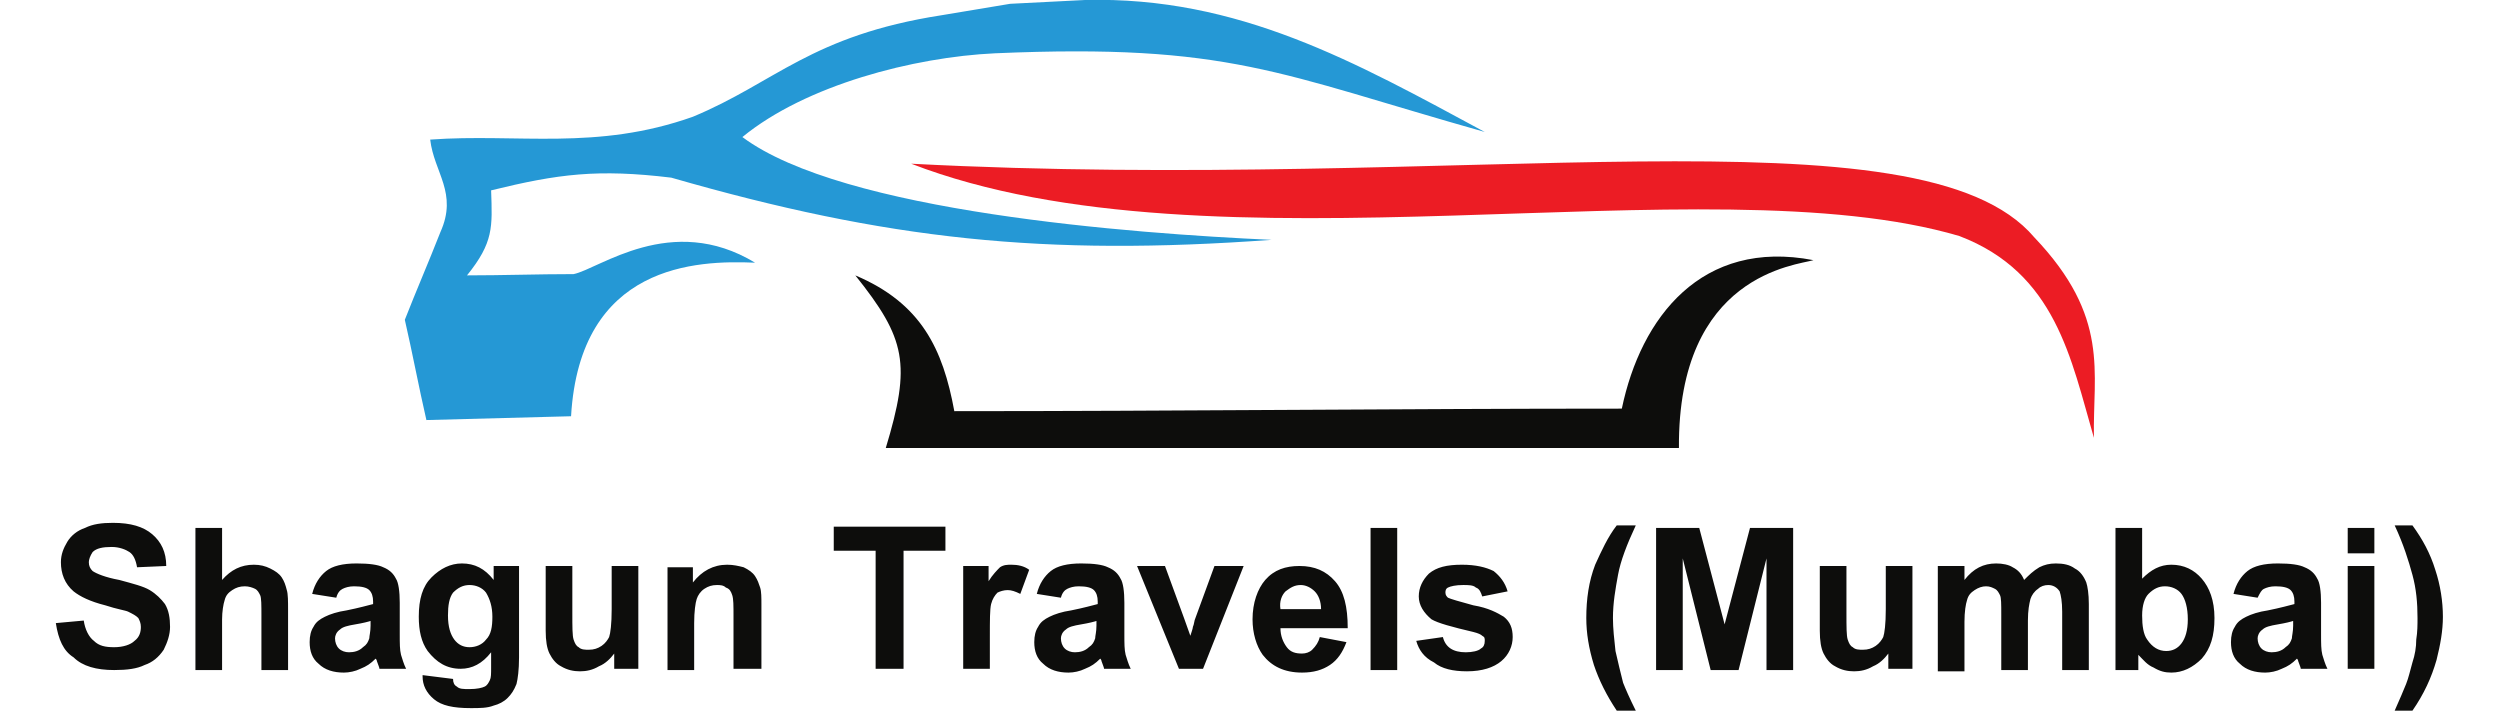
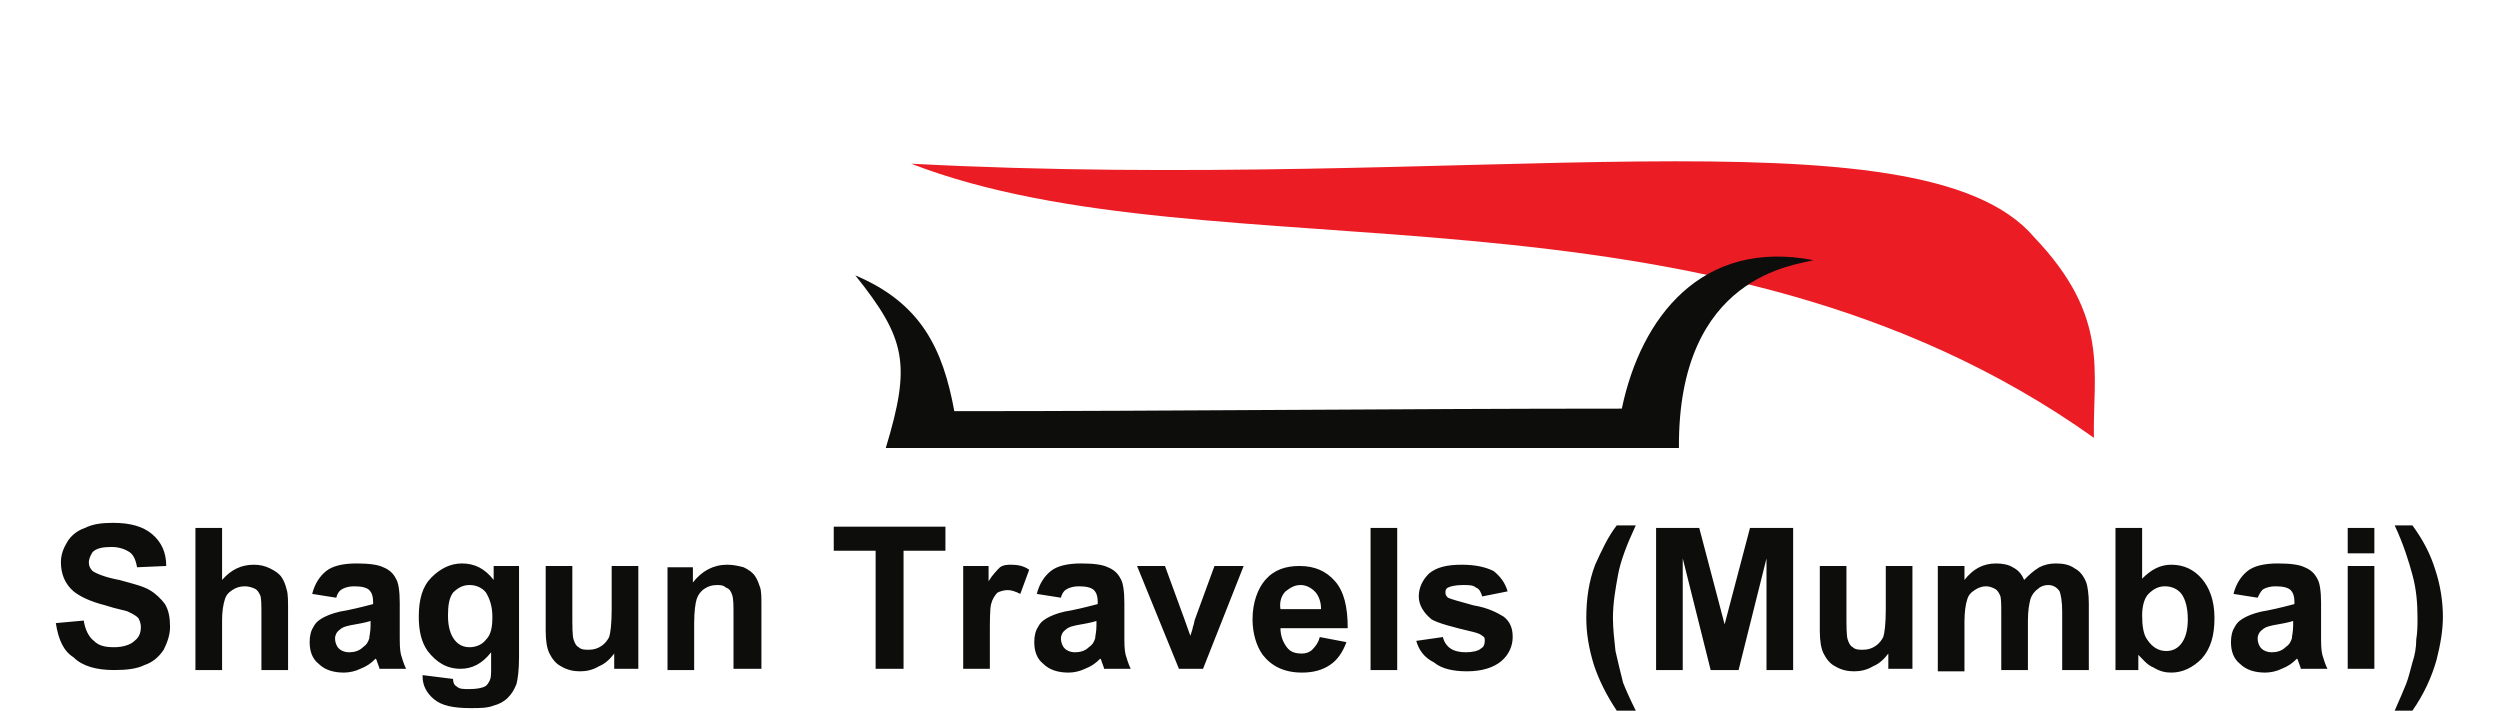
<svg xmlns="http://www.w3.org/2000/svg" version="1.1" id="Layer_1" x="0px" y="0px" width="197px" height="56px" viewBox="0 0 197 56" style="enable-background:new 0 0 197 56;" xml:space="preserve">
  <style type="text/css">
	.st0{fill-rule:evenodd;clip-rule:evenodd;fill:#2598D5;}
	.st1{fill-rule:evenodd;clip-rule:evenodd;fill:#EC1C24;}
	.st2{fill-rule:evenodd;clip-rule:evenodd;fill:#0D0D0C;}
	.st3{fill:#0D0D0C;}
</style>
-   <path class="st0" d="M33.6,33.1c-0.6-2.6-1.1-5.3-1.7-7.9c0.9-2.3,1.9-4.6,2.8-6.9c1.4-3.1-0.5-4.7-0.8-7.3  c6.9-0.5,13.1,0.9,20.7-1.8c6.5-2.7,9.3-6.4,19.6-8l5.4-0.9L85.5,0c12.1-0.3,21.3,4.9,31.5,10.4c-16.3-4.6-20.1-7-38.6-6.2  C72,4.5,63.5,6.7,58.5,10.8c7.9,5.9,30.7,7.6,41.7,8.1c-17.9,1.3-30.3,0-47.3-4.9c-5.8-0.7-8.9-0.3-14.2,1c0.1,2.9,0.2,4.1-1.9,6.7  c2.8,0,5.6-0.1,8.4-0.1c2-0.4,7.7-4.9,14.3-0.9c-4.6-0.2-13.8,0.1-14.5,12.1C41.2,32.9,37.4,33,33.6,33.1z" />
-   <path class="st1" d="M71.8,12.9c43.7,2.3,79.6-4.7,88.5,5.8c6,6.3,4.6,10.6,4.7,15.8c-1.8-6.2-3-13-10.6-15.9  C134.4,12.7,95.6,22.1,71.8,12.9z" />
+   <path class="st1" d="M71.8,12.9c43.7,2.3,79.6-4.7,88.5,5.8c6,6.3,4.6,10.6,4.7,15.8C134.4,12.7,95.6,22.1,71.8,12.9z" />
  <path class="st2" d="M69.8,35.3c20.7,0,41.8,0,62.5,0c-0.1-13.7,9.3-14.4,10.6-14.8c-8.8-1.7-13.6,4.5-15.1,11.7  c-17.4,0-35.2,0.2-52.6,0.2c-0.9-4.9-2.6-8.5-7.8-10.7C71.4,26.7,71.8,28.7,69.8,35.3z" />
  <path class="st3" d="M188.7,56c0.4-0.9,0.7-1.6,0.9-2.1c0.2-0.5,0.3-1,0.5-1.7c0.2-0.6,0.3-1.2,0.3-1.8c0.1-0.6,0.1-1.2,0.1-1.7  c0-1.2-0.1-2.3-0.4-3.4c-0.3-1.1-0.7-2.4-1.4-3.9h1.4c0.8,1.1,1.4,2.2,1.8,3.5c0.4,1.2,0.6,2.5,0.6,3.7c0,1.1-0.2,2.2-0.5,3.4  c-0.4,1.4-1,2.7-1.9,4H188.7z M185,52.7v-8.1h2.1v8.1H185z M185,43.6v-2h2.1v2H185z M180.8,48.9c-0.3,0.1-0.7,0.2-1.3,0.3  c-0.6,0.1-1,0.2-1.2,0.4c-0.3,0.2-0.4,0.5-0.4,0.7c0,0.3,0.1,0.6,0.3,0.8c0.2,0.2,0.5,0.3,0.8,0.3c0.4,0,0.8-0.1,1.1-0.4  c0.3-0.2,0.4-0.4,0.5-0.7c0-0.2,0.1-0.5,0.1-1V48.9z M177.9,47.1l-1.9-0.3c0.2-0.8,0.6-1.4,1.1-1.8c0.5-0.4,1.3-0.6,2.4-0.6  c1,0,1.7,0.1,2.1,0.3c0.5,0.2,0.8,0.5,1,0.9c0.2,0.3,0.3,1,0.3,1.9l0,2.5c0,0.7,0,1.2,0.1,1.6c0.1,0.3,0.2,0.7,0.4,1.1h-2.1  c0-0.1-0.1-0.3-0.2-0.6c0-0.1-0.1-0.2-0.1-0.2c-0.4,0.4-0.7,0.6-1.2,0.8c-0.4,0.2-0.9,0.3-1.3,0.3c-0.8,0-1.5-0.2-2-0.7  c-0.5-0.4-0.7-1-0.7-1.7c0-0.5,0.1-0.9,0.3-1.2c0.2-0.4,0.5-0.6,0.9-0.8c0.4-0.2,1-0.4,1.7-0.5c1-0.2,1.7-0.4,2.1-0.5v-0.2  c0-0.4-0.1-0.7-0.3-0.9c-0.2-0.2-0.6-0.3-1.2-0.3c-0.4,0-0.7,0.1-0.9,0.2C178.2,46.5,178.1,46.7,177.9,47.1z M168.8,48.5  c0,0.8,0.1,1.5,0.4,1.9c0.4,0.6,0.9,0.9,1.5,0.9c0.5,0,0.9-0.2,1.2-0.6c0.3-0.4,0.5-1,0.5-1.9c0-0.9-0.2-1.6-0.5-2  c-0.3-0.4-0.8-0.6-1.3-0.6c-0.5,0-0.9,0.2-1.3,0.6C169,47.1,168.8,47.7,168.8,48.5z M166.7,52.7V41.6h2.1v4c0.7-0.7,1.4-1.1,2.3-1.1  c1,0,1.8,0.4,2.4,1.1c0.6,0.7,1,1.7,1,3.1c0,1.4-0.3,2.4-1,3.2c-0.7,0.7-1.5,1.1-2.4,1.1c-0.5,0-0.9-0.1-1.4-0.4  c-0.5-0.2-0.8-0.6-1.2-1v1.2H166.7z M152.8,44.6h2v1.1c0.7-0.9,1.5-1.3,2.5-1.3c0.5,0,1,0.1,1.3,0.3c0.4,0.2,0.7,0.5,0.9,1  c0.4-0.4,0.7-0.7,1.2-1c0.4-0.2,0.8-0.3,1.3-0.3c0.6,0,1.1,0.1,1.5,0.4c0.4,0.2,0.7,0.6,0.9,1.1c0.1,0.3,0.2,0.9,0.2,1.7v5.2h-2.1  v-4.6c0-0.8-0.1-1.3-0.2-1.6c-0.2-0.3-0.5-0.5-0.9-0.5c-0.3,0-0.6,0.1-0.8,0.3c-0.3,0.2-0.5,0.5-0.6,0.8c-0.1,0.4-0.2,0.9-0.2,1.7  v3.9h-2.1v-4.4c0-0.8,0-1.3-0.1-1.5c-0.1-0.2-0.2-0.4-0.4-0.5c-0.2-0.1-0.4-0.2-0.7-0.2c-0.3,0-0.6,0.1-0.9,0.3  c-0.3,0.2-0.5,0.4-0.6,0.8c-0.1,0.3-0.2,0.9-0.2,1.7v3.9h-2.1V44.6z M148.8,52.7v-1.2c-0.3,0.4-0.7,0.8-1.2,1  c-0.5,0.3-1,0.4-1.5,0.4c-0.5,0-1-0.1-1.5-0.4c-0.4-0.2-0.7-0.6-0.9-1c-0.2-0.4-0.3-1-0.3-1.8v-5.1h2.1v3.7c0,1.1,0,1.8,0.1,2.1  c0.1,0.3,0.2,0.5,0.4,0.6c0.2,0.2,0.5,0.2,0.8,0.2c0.4,0,0.7-0.1,1-0.3c0.3-0.2,0.5-0.5,0.6-0.7c0.1-0.3,0.2-1,0.2-2.2v-3.4h2.1v8.1  H148.8z M130.5,52.7V41.6h3.4l2,7.6l2-7.6h3.4v11.2h-2.1v-8.8l-2.2,8.8h-2.2l-2.2-8.8l0,8.8H130.5z M128.9,56h-1.5  c-0.8-1.2-1.4-2.4-1.8-3.6c-0.4-1.3-0.6-2.5-0.6-3.7c0-1.5,0.2-2.9,0.7-4.2c0.5-1.1,1-2.2,1.7-3.1h1.5c-0.7,1.5-1.2,2.8-1.4,3.9  c-0.2,1.1-0.4,2.2-0.4,3.4c0,0.8,0.1,1.7,0.2,2.6c0.2,0.9,0.4,1.7,0.6,2.5C128.1,54.3,128.4,55,128.9,56z M111.6,50.5l2.1-0.3  c0.1,0.4,0.3,0.7,0.6,0.9c0.3,0.2,0.7,0.3,1.2,0.3c0.5,0,1-0.1,1.2-0.3c0.2-0.1,0.3-0.3,0.3-0.6c0-0.2,0-0.3-0.2-0.4  c-0.1-0.1-0.3-0.2-0.7-0.3c-1.7-0.4-2.8-0.7-3.3-1c-0.6-0.5-1-1.1-1-1.8c0-0.7,0.3-1.3,0.8-1.8c0.6-0.5,1.4-0.7,2.6-0.7  c1.1,0,1.9,0.2,2.5,0.5c0.5,0.4,0.9,0.9,1.1,1.6l-2,0.4c-0.1-0.3-0.2-0.6-0.5-0.7c-0.2-0.2-0.6-0.2-1-0.2c-0.6,0-1,0.1-1.2,0.2  c-0.2,0.1-0.2,0.3-0.2,0.4c0,0.2,0.1,0.3,0.2,0.4c0.2,0.1,0.9,0.3,2,0.6c1.2,0.2,1.9,0.6,2.4,0.9c0.5,0.4,0.7,0.9,0.7,1.6  c0,0.7-0.3,1.4-0.9,1.9c-0.6,0.5-1.5,0.8-2.7,0.8c-1.1,0-2-0.2-2.6-0.7C112.2,51.8,111.8,51.2,111.6,50.5z M108,52.7V41.6h2.1v11.2  H108z M104.1,48c0-0.6-0.2-1.1-0.5-1.4c-0.3-0.3-0.7-0.5-1.1-0.5c-0.5,0-0.8,0.2-1.2,0.5c-0.3,0.3-0.5,0.8-0.4,1.4H104.1z M104,50.2  l2.1,0.4c-0.3,0.8-0.7,1.4-1.3,1.8c-0.6,0.4-1.3,0.6-2.2,0.6c-1.4,0-2.4-0.5-3.1-1.4c-0.5-0.7-0.8-1.7-0.8-2.8c0-1.3,0.4-2.4,1-3.1  c0.7-0.8,1.6-1.1,2.7-1.1c1.2,0,2.1,0.4,2.8,1.2c0.7,0.8,1,2,1,3.7h-5.3c0,0.6,0.2,1.1,0.5,1.5c0.3,0.4,0.7,0.5,1.2,0.5  c0.3,0,0.6-0.1,0.8-0.3C103.7,50.9,103.9,50.6,104,50.2z M92.9,52.7l-3.3-8.1h2.2l1.5,4.1l0.5,1.4c0.1-0.3,0.2-0.6,0.2-0.7  c0.1-0.2,0.1-0.5,0.2-0.7l1.5-4.1H98l-3.2,8.1H92.9z M86.5,48.9c-0.3,0.1-0.7,0.2-1.3,0.3c-0.6,0.1-1,0.2-1.2,0.4  c-0.3,0.2-0.4,0.5-0.4,0.7c0,0.3,0.1,0.6,0.3,0.8c0.2,0.2,0.5,0.3,0.8,0.3c0.4,0,0.8-0.1,1.1-0.4c0.3-0.2,0.4-0.4,0.5-0.7  c0-0.2,0.1-0.5,0.1-1V48.9z M83.6,47.1l-1.9-0.3c0.2-0.8,0.6-1.4,1.1-1.8c0.5-0.4,1.3-0.6,2.4-0.6c1,0,1.7,0.1,2.1,0.3  c0.5,0.2,0.8,0.5,1,0.9c0.2,0.3,0.3,1,0.3,1.9l0,2.5c0,0.7,0,1.2,0.1,1.6c0.1,0.3,0.2,0.7,0.4,1.1h-2.1c0-0.1-0.1-0.3-0.2-0.6  c0-0.1-0.1-0.2-0.1-0.2c-0.4,0.4-0.7,0.6-1.2,0.8c-0.4,0.2-0.9,0.3-1.3,0.3c-0.8,0-1.5-0.2-2-0.7c-0.5-0.4-0.7-1-0.7-1.7  c0-0.5,0.1-0.9,0.3-1.2c0.2-0.4,0.5-0.6,0.9-0.8c0.4-0.2,1-0.4,1.7-0.5c1-0.2,1.7-0.4,2.1-0.5v-0.2c0-0.4-0.1-0.7-0.3-0.9  c-0.2-0.2-0.6-0.3-1.2-0.3c-0.4,0-0.7,0.1-0.9,0.2C83.9,46.5,83.7,46.7,83.6,47.1z M78,52.7h-2.1v-8.1h2v1.2  c0.3-0.5,0.7-0.9,0.9-1.1c0.3-0.2,0.6-0.2,0.9-0.2c0.5,0,1,0.1,1.4,0.4l-0.7,1.9c-0.4-0.2-0.7-0.3-1-0.3c-0.3,0-0.6,0.1-0.8,0.2  c-0.2,0.2-0.4,0.5-0.5,0.9C78,48,78,48.9,78,50.2V52.7z M69,52.7v-9.3h-3.3v-1.9h8.8v1.9h-3.3v9.3H69z M59.9,52.7h-2.1v-4.1  c0-0.9,0-1.4-0.1-1.7c-0.1-0.3-0.2-0.5-0.5-0.6c-0.2-0.2-0.5-0.2-0.7-0.2c-0.4,0-0.7,0.1-1,0.3c-0.3,0.2-0.5,0.5-0.6,0.8  c-0.1,0.3-0.2,1-0.2,1.9v3.7h-2.1v-8.1h2v1.2c0.7-0.9,1.6-1.4,2.7-1.4c0.5,0,0.9,0.1,1.3,0.2c0.4,0.2,0.7,0.4,0.9,0.7  c0.2,0.3,0.3,0.6,0.4,0.9c0.1,0.3,0.1,0.8,0.1,1.4V52.7z M48.4,52.7v-1.2c-0.3,0.4-0.7,0.8-1.2,1c-0.5,0.3-1,0.4-1.5,0.4  c-0.5,0-1-0.1-1.5-0.4c-0.4-0.2-0.7-0.6-0.9-1c-0.2-0.4-0.3-1-0.3-1.8v-5.1h2.1v3.7c0,1.1,0,1.8,0.1,2.1c0.1,0.3,0.2,0.5,0.4,0.6  c0.2,0.2,0.5,0.2,0.8,0.2c0.4,0,0.7-0.1,1-0.3c0.3-0.2,0.5-0.5,0.6-0.7c0.1-0.3,0.2-1,0.2-2.2v-3.4h2.1v8.1H48.4z M35.3,48.5  c0,0.9,0.2,1.5,0.5,1.9c0.3,0.4,0.7,0.6,1.2,0.6c0.5,0,1-0.2,1.3-0.6c0.4-0.4,0.5-1,0.5-1.8c0-0.8-0.2-1.4-0.5-1.9  c-0.3-0.4-0.8-0.6-1.3-0.6c-0.5,0-0.9,0.2-1.3,0.6C35.4,47.1,35.3,47.7,35.3,48.5z M33.3,53.2l2.4,0.3c0,0.3,0.1,0.5,0.3,0.6  c0.2,0.2,0.5,0.2,1,0.2c0.6,0,1-0.1,1.2-0.2c0.2-0.1,0.3-0.3,0.4-0.5c0.1-0.2,0.1-0.5,0.1-1l0-1.2c-0.7,0.9-1.5,1.3-2.4,1.3  c-1.1,0-1.9-0.5-2.6-1.4c-0.5-0.7-0.7-1.6-0.7-2.7c0-1.4,0.3-2.4,1-3.1c0.7-0.7,1.5-1.1,2.4-1.1c1,0,1.8,0.4,2.5,1.3v-1.1h2v7.2  c0,1-0.1,1.7-0.2,2.1c-0.2,0.5-0.4,0.8-0.7,1.1c-0.3,0.3-0.7,0.5-1.1,0.6c-0.5,0.2-1.1,0.2-1.8,0.2c-1.4,0-2.3-0.2-2.9-0.7  c-0.6-0.5-0.9-1.1-0.9-1.8C33.3,53.4,33.3,53.4,33.3,53.2z M29.3,48.9c-0.3,0.1-0.7,0.2-1.3,0.3c-0.6,0.1-1,0.2-1.2,0.4  c-0.3,0.2-0.4,0.5-0.4,0.7c0,0.3,0.1,0.6,0.3,0.8c0.2,0.2,0.5,0.3,0.8,0.3c0.4,0,0.8-0.1,1.1-0.4c0.3-0.2,0.4-0.4,0.5-0.7  c0-0.2,0.1-0.5,0.1-1V48.9z M26.5,47.1l-1.9-0.3c0.2-0.8,0.6-1.4,1.1-1.8c0.5-0.4,1.3-0.6,2.4-0.6c1,0,1.7,0.1,2.1,0.3  c0.5,0.2,0.8,0.5,1,0.9c0.2,0.3,0.3,1,0.3,1.9l0,2.5c0,0.7,0,1.2,0.1,1.6c0.1,0.3,0.2,0.7,0.4,1.1h-2.1c0-0.1-0.1-0.3-0.2-0.6  c0-0.1-0.1-0.2-0.1-0.2c-0.4,0.4-0.7,0.6-1.2,0.8c-0.4,0.2-0.9,0.3-1.3,0.3c-0.8,0-1.5-0.2-2-0.7c-0.5-0.4-0.7-1-0.7-1.7  c0-0.5,0.1-0.9,0.3-1.2c0.2-0.4,0.5-0.6,0.9-0.8c0.4-0.2,1-0.4,1.7-0.5c1-0.2,1.7-0.4,2.1-0.5v-0.2c0-0.4-0.1-0.7-0.3-0.9  c-0.2-0.2-0.6-0.3-1.2-0.3c-0.4,0-0.7,0.1-0.9,0.2C26.8,46.5,26.6,46.7,26.5,47.1z M17.5,41.6v4.1c0.7-0.8,1.5-1.2,2.5-1.2  c0.5,0,0.9,0.1,1.3,0.3c0.4,0.2,0.7,0.4,0.9,0.7c0.2,0.3,0.3,0.6,0.4,1c0.1,0.3,0.1,0.9,0.1,1.6v4.7h-2.1v-4.3c0-0.8,0-1.4-0.1-1.6  c-0.1-0.2-0.2-0.4-0.4-0.5c-0.2-0.1-0.5-0.2-0.8-0.2c-0.4,0-0.7,0.1-1,0.3c-0.3,0.2-0.5,0.4-0.6,0.8c-0.1,0.3-0.2,0.9-0.2,1.5v4  h-2.1V41.6H17.5z M4.4,49.1l2.2-0.2c0.1,0.7,0.4,1.3,0.8,1.6C7.8,50.9,8.3,51,9,51c0.7,0,1.3-0.2,1.6-0.5c0.4-0.3,0.5-0.7,0.5-1.1  c0-0.3-0.1-0.5-0.2-0.7c-0.2-0.2-0.4-0.3-0.8-0.5c-0.2-0.1-0.9-0.2-1.8-0.5c-1.2-0.3-2-0.7-2.5-1.1c-0.7-0.6-1-1.4-1-2.3  c0-0.6,0.2-1.1,0.5-1.6c0.3-0.5,0.8-0.9,1.4-1.1c0.6-0.3,1.3-0.4,2.2-0.4c1.4,0,2.4,0.3,3.1,0.9c0.7,0.6,1.1,1.4,1.1,2.5l-2.3,0.1  c-0.1-0.6-0.3-1-0.6-1.2c-0.3-0.2-0.8-0.4-1.4-0.4c-0.7,0-1.2,0.1-1.5,0.4C7.1,43.8,7,44.1,7,44.3c0,0.3,0.1,0.5,0.3,0.7  c0.3,0.2,1,0.5,2.1,0.7c1.1,0.3,1.9,0.5,2.4,0.8c0.5,0.3,0.9,0.7,1.2,1.1c0.3,0.5,0.4,1.1,0.4,1.8c0,0.6-0.2,1.2-0.5,1.8  c-0.4,0.6-0.9,1-1.5,1.2c-0.6,0.3-1.4,0.4-2.4,0.4c-1.4,0-2.5-0.3-3.2-1C5,51.3,4.6,50.4,4.4,49.1z" />
</svg>